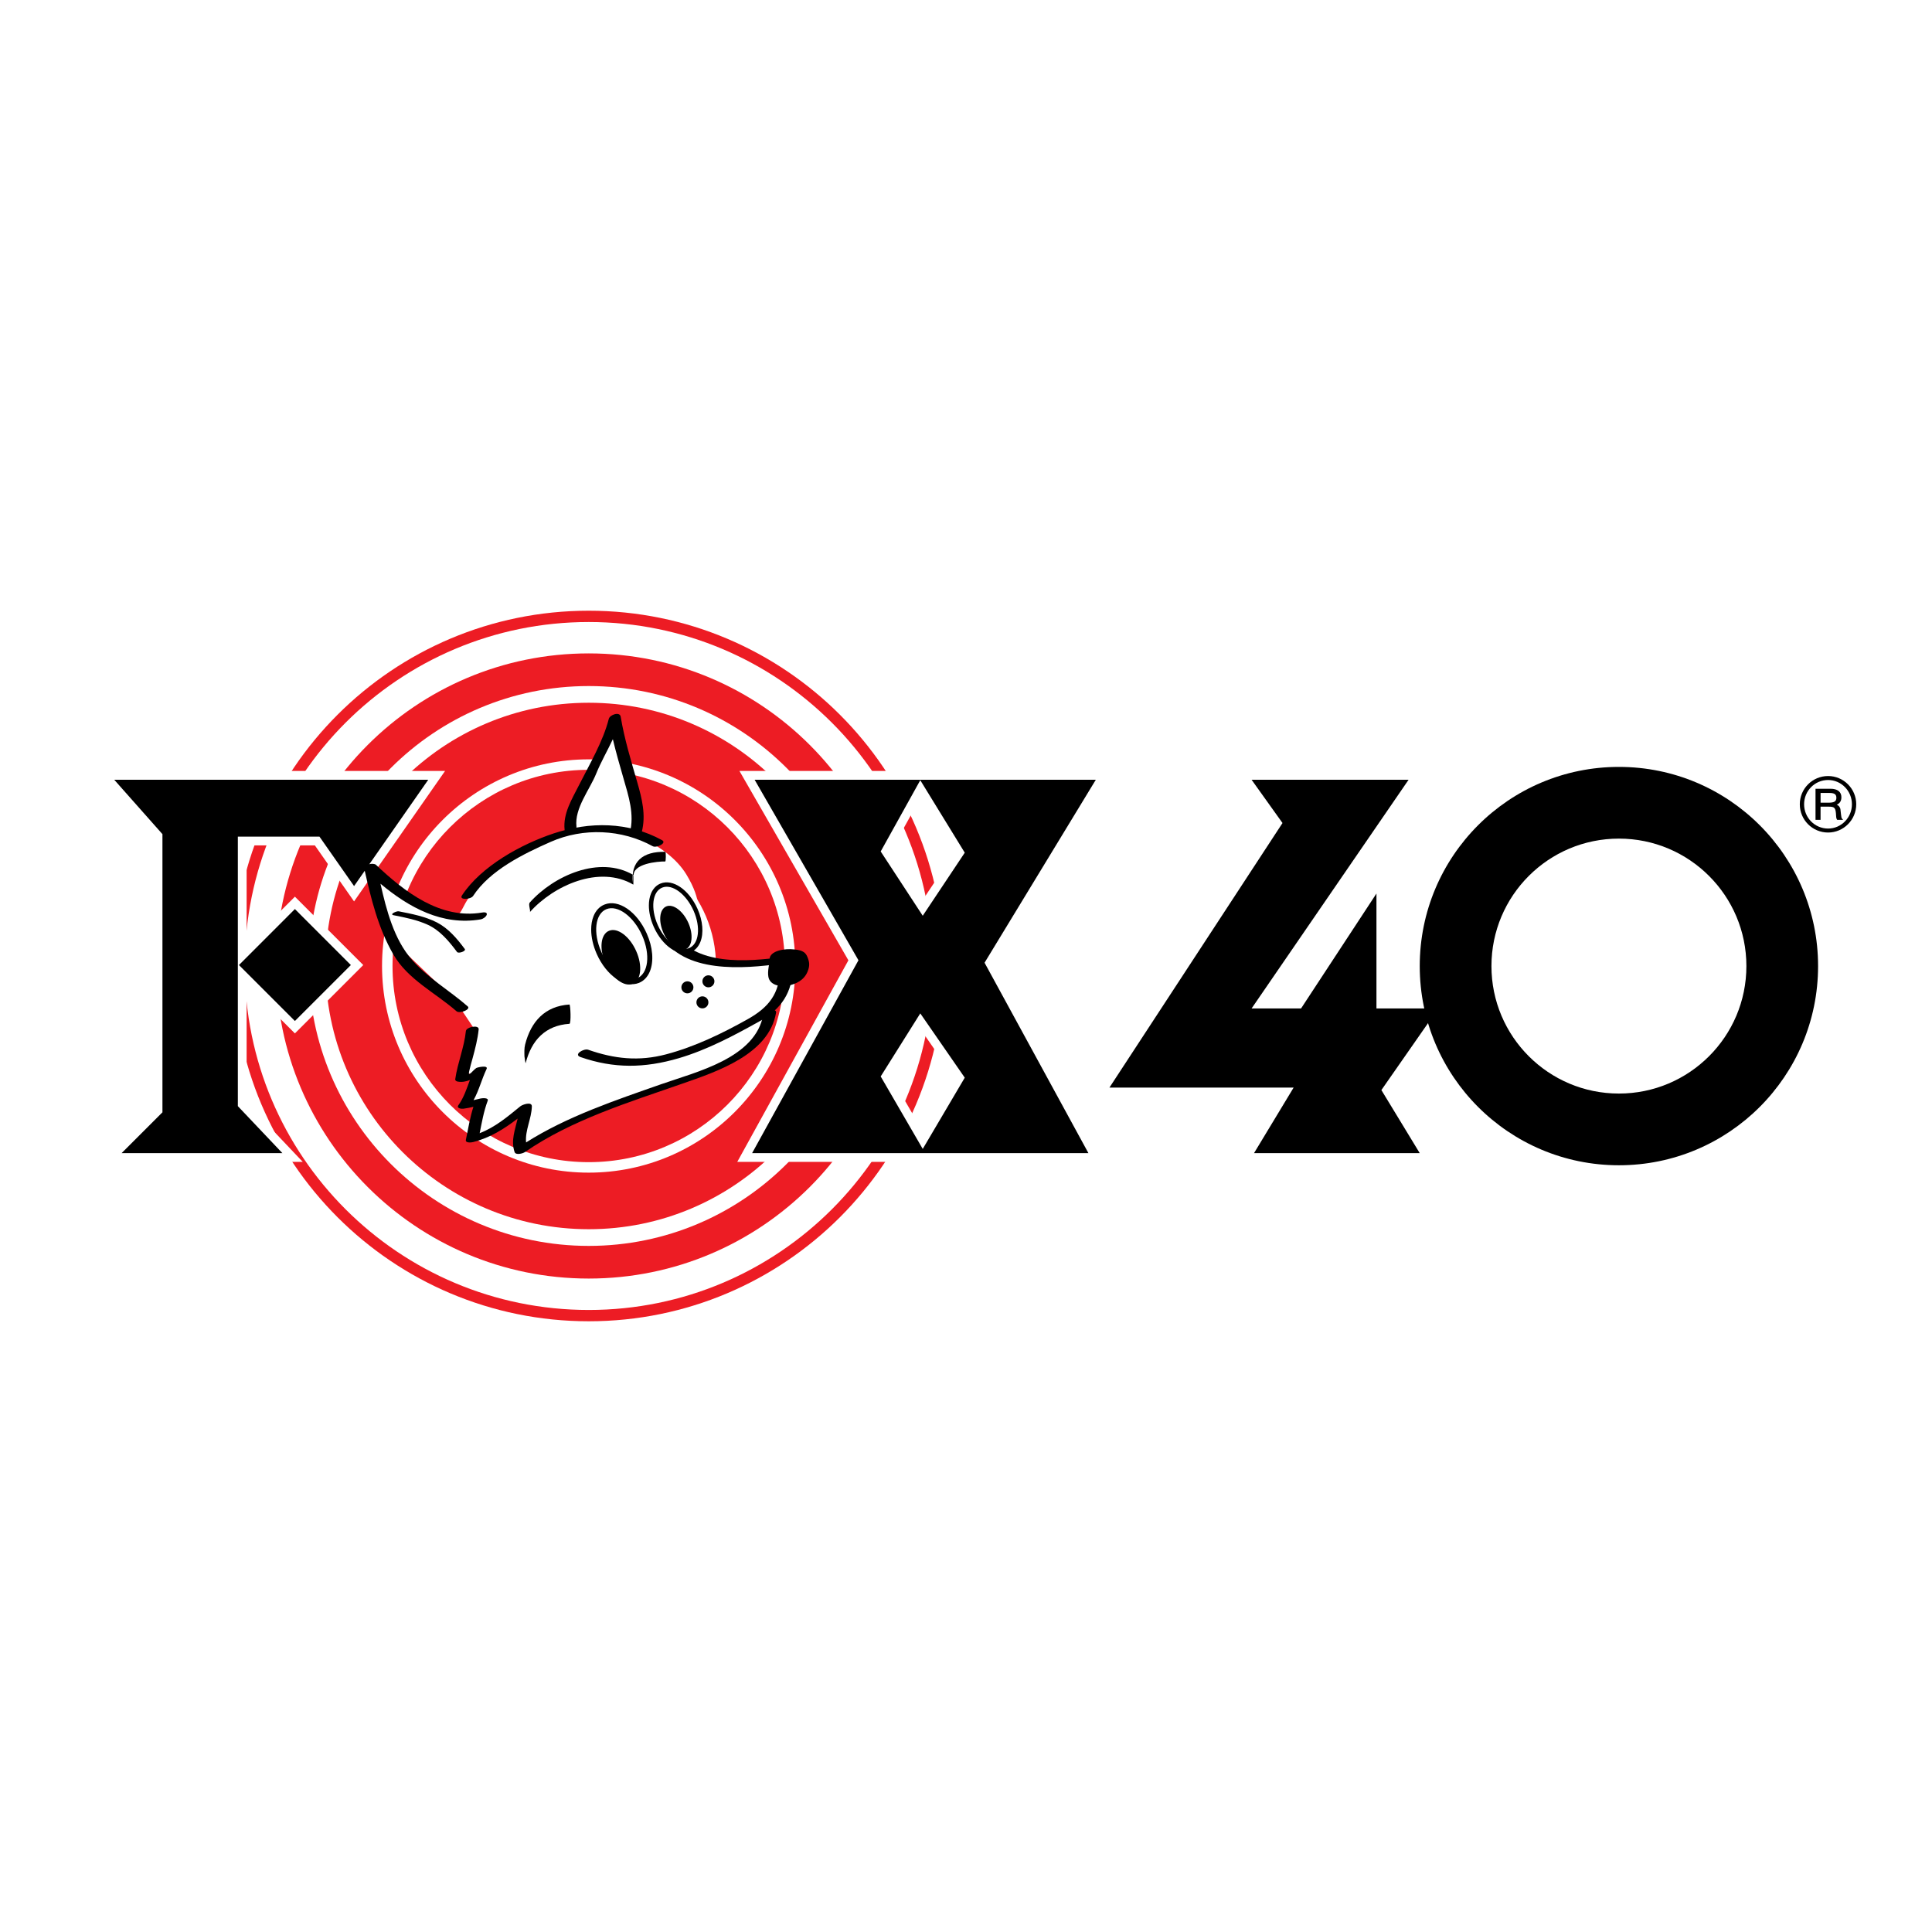
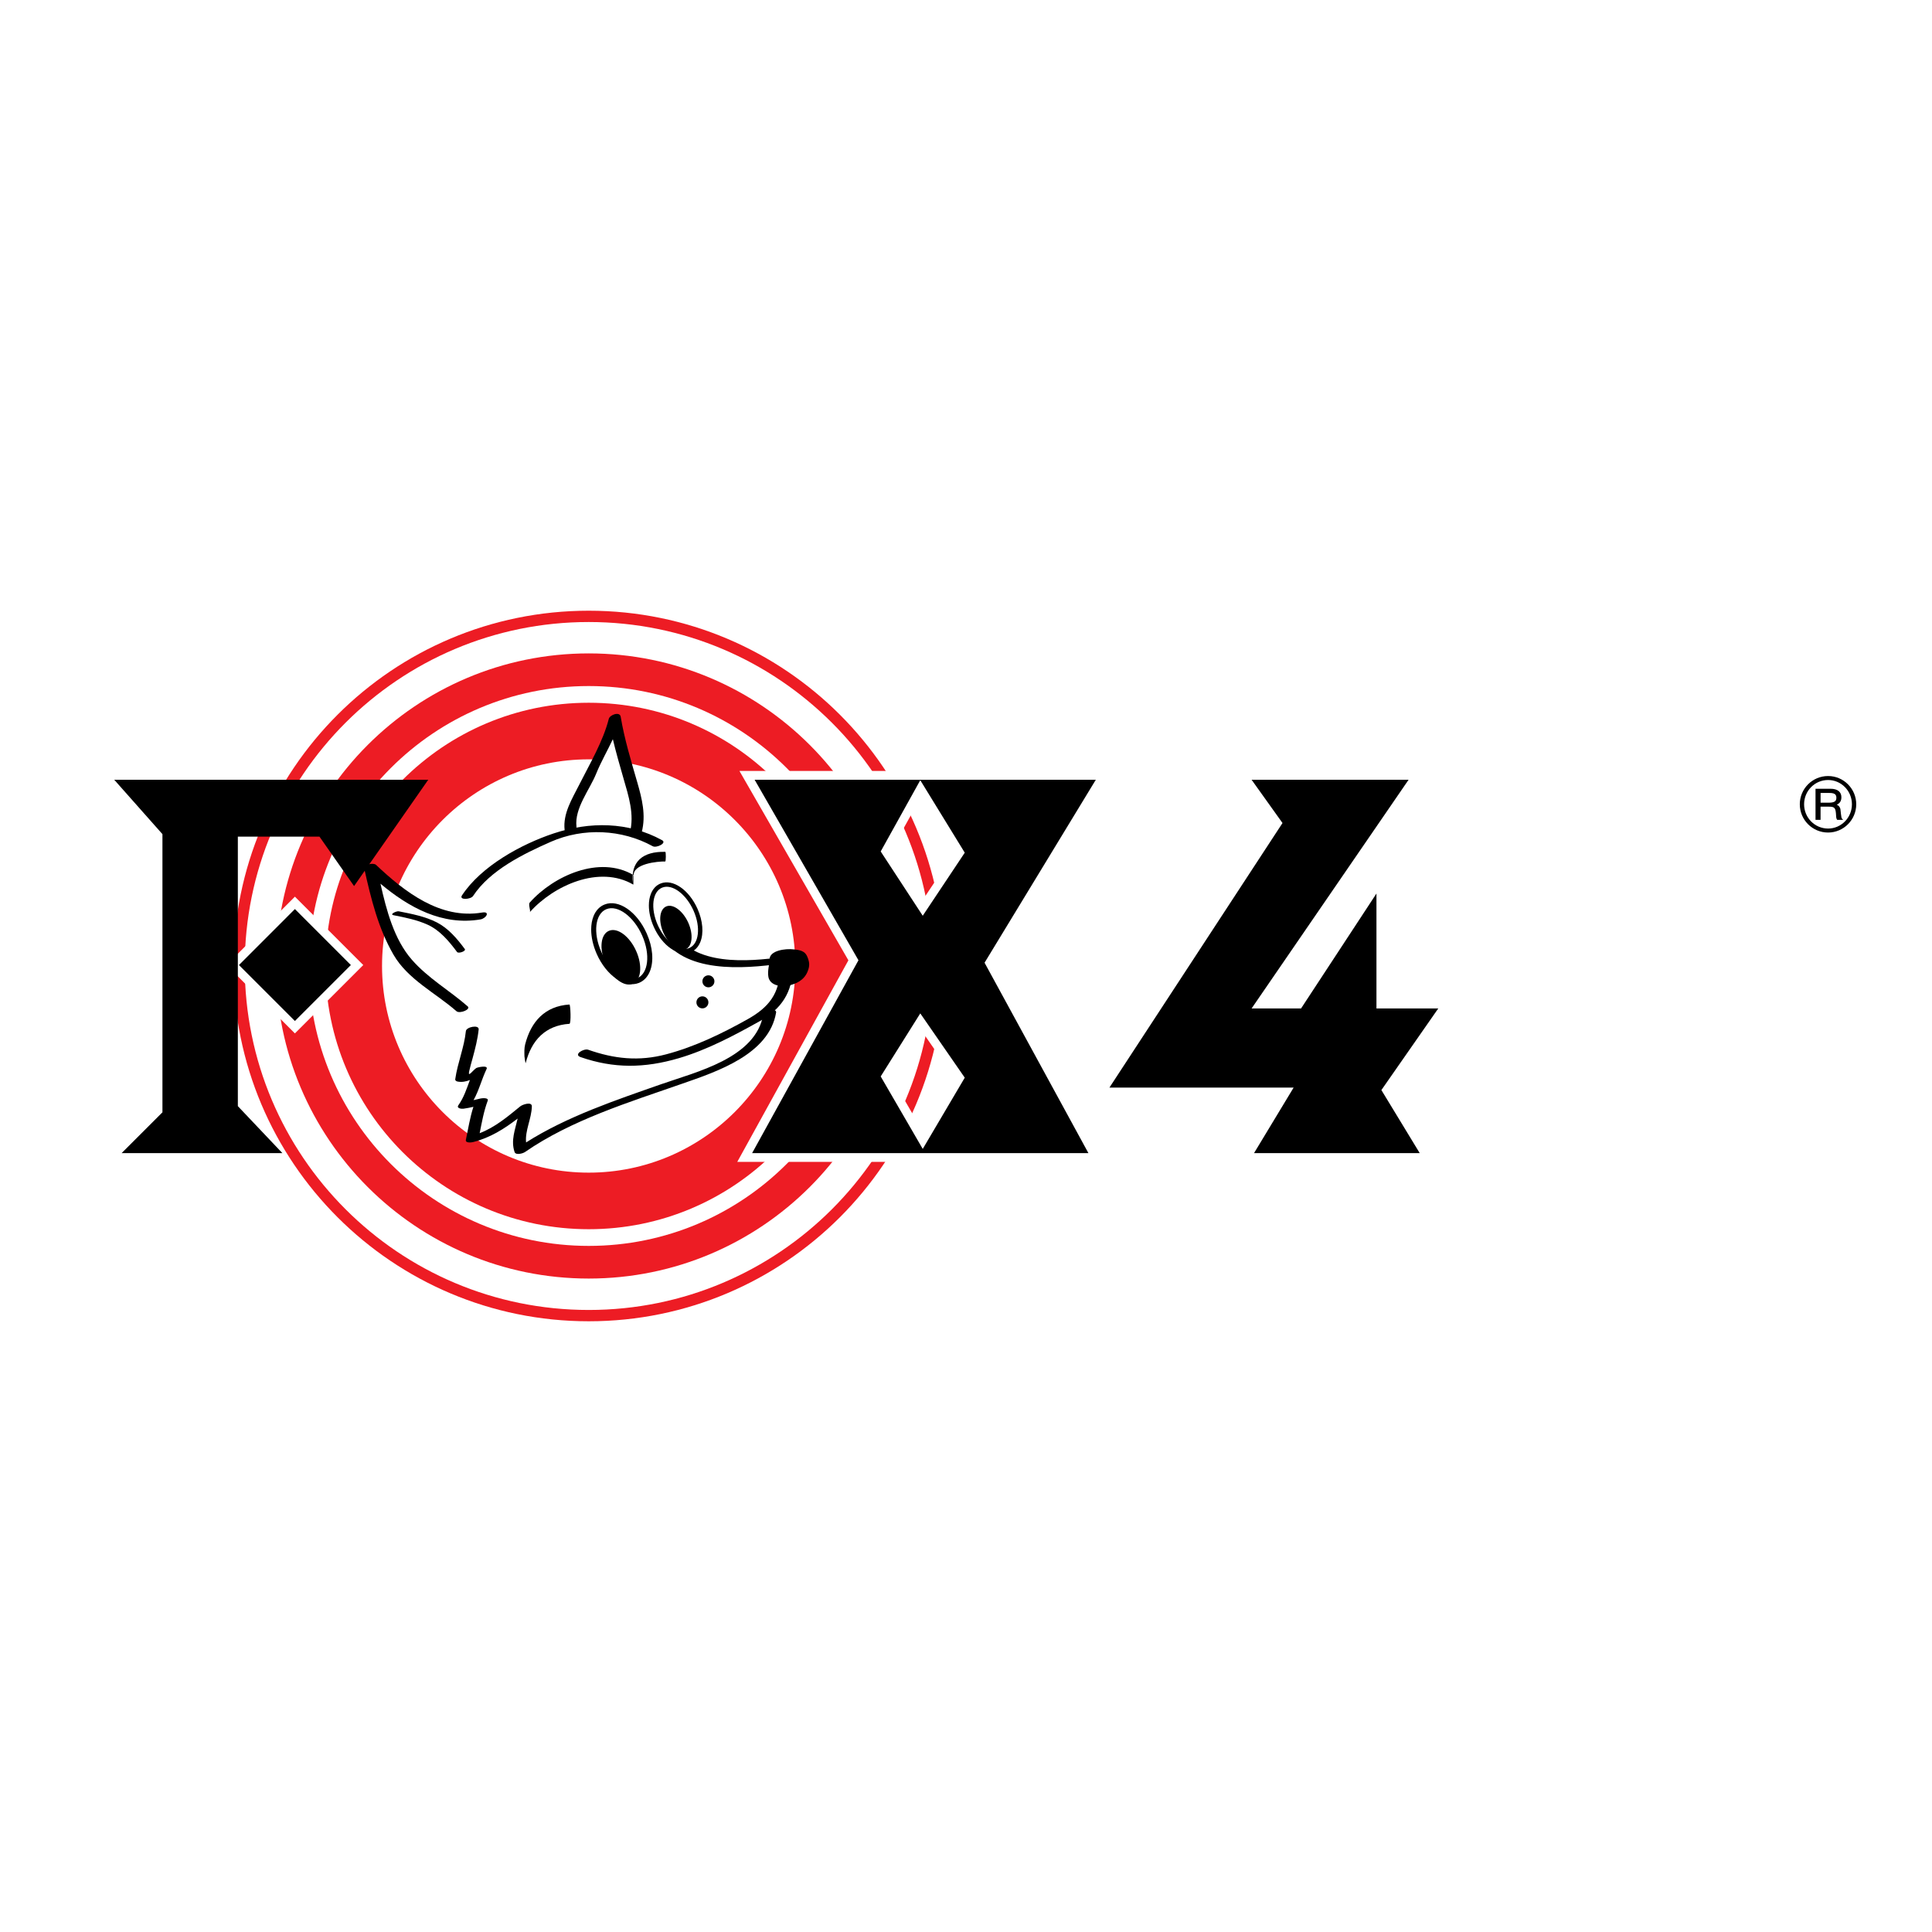
<svg xmlns="http://www.w3.org/2000/svg" version="1.0" id="Layer_1" x="0px" y="0px" width="192.756px" height="192.756px" viewBox="0 0 192.756 192.756" enable-background="new 0 0 192.756 192.756" xml:space="preserve">
  <g>
    <polygon fill-rule="evenodd" clip-rule="evenodd" fill="#FFFFFF" points="0,0 192.756,0 192.756,192.756 0,192.756 0,0  " />
    <path fill-rule="evenodd" clip-rule="evenodd" fill="#ED1C24" d="M23.292,96.376c0-19.576,15.869-35.445,35.447-35.445   c19.575,0,35.447,15.869,35.447,35.445c0,19.578-15.872,35.448-35.447,35.448C39.162,131.824,23.292,115.954,23.292,96.376   L23.292,96.376z" />
    <path fill-rule="evenodd" clip-rule="evenodd" fill="#FFFFFF" d="M24.419,96.376c0-18.952,15.365-34.317,34.32-34.317   c18.953,0,34.317,15.365,34.317,34.317c0,18.955-15.364,34.32-34.317,34.32C39.784,130.696,24.419,115.331,24.419,96.376   L24.419,96.376z" />
    <path fill-rule="evenodd" clip-rule="evenodd" fill="#ED1C24" d="M27.551,96.376c0-17.223,13.963-31.186,31.188-31.186   s31.186,13.963,31.186,31.186c0,17.225-13.96,31.186-31.186,31.186S27.551,113.602,27.551,96.376L27.551,96.376z" />
    <path fill-rule="evenodd" clip-rule="evenodd" fill="#FFFFFF" d="M30.808,96.376c0-15.424,12.505-27.929,27.931-27.929   c15.424,0,27.93,12.504,27.93,27.929c0,15.426-12.506,27.928-27.93,27.928C43.313,124.305,30.808,111.803,30.808,96.376   L30.808,96.376z" />
    <path fill-rule="evenodd" clip-rule="evenodd" fill="#ED1C24" d="M32.474,96.376c0-14.504,11.76-26.263,26.266-26.263   c14.504,0,26.264,11.759,26.264,26.263c0,14.506-11.759,26.263-26.264,26.263C44.233,122.64,32.474,110.883,32.474,96.376   L32.474,96.376z" />
    <path fill-rule="evenodd" clip-rule="evenodd" fill="#FFFFFF" d="M38.116,96.376c0,11.37,9.25,20.619,20.618,20.619   c11.367,0,20.615-9.249,20.615-20.619c0-11.367-9.248-20.616-20.615-20.616C47.367,75.761,38.116,85.009,38.116,96.376   L38.116,96.376z" />
-     <path fill-rule="evenodd" clip-rule="evenodd" fill="#ED1C24" d="M39.162,96.376c0-10.809,8.764-19.572,19.573-19.572   c10.808,0,19.572,8.764,19.572,19.572c0,10.808-8.764,19.573-19.572,19.573C47.925,115.949,39.162,107.185,39.162,96.376   L39.162,96.376z" />
    <polygon fill-rule="evenodd" clip-rule="evenodd" fill="#FFFFFF" points="28.804,90.08 22.6,96.282 29.422,103.103 36.243,96.282    29.422,89.46 28.804,90.08  " />
-     <path fill-rule="evenodd" clip-rule="evenodd" fill="#FFFFFF" d="M42.726,76.919H9.45c0,0,5.48,6.183,5.88,6.637   c0,0.641,0,26.357,0,27.055c-0.448,0.451-5.31,5.31-5.31,5.31h20.188c0,0-5.171-5.459-5.602-5.912c0-0.658,0-24.044,0-25.664   c1.31,0,6.088,0,6.809,0c0.448,0.641,3.91,5.589,3.91,5.589l9.079-13.015H42.726L42.726,76.919z" />
+     <path fill-rule="evenodd" clip-rule="evenodd" fill="#FFFFFF" d="M42.726,76.919H9.45c0,0,5.48,6.183,5.88,6.637   c0,0.641,0,26.357,0,27.055c-0.448,0.451-5.31,5.31-5.31,5.31c0,0-5.171-5.459-5.602-5.912c0-0.658,0-24.044,0-25.664   c1.31,0,6.088,0,6.809,0c0.448,0.641,3.91,5.589,3.91,5.589l9.079-13.015H42.726L42.726,76.919z" />
    <polygon fill-rule="evenodd" clip-rule="evenodd" points="11.397,77.796 16.207,83.223 16.207,110.976 12.137,115.045    28.171,115.045 23.73,110.36 23.73,83.469 31.872,83.469 35.326,88.404 42.726,77.796 11.397,77.796  " />
    <polygon fill-rule="evenodd" clip-rule="evenodd" points="23.841,96.282 29.422,101.863 35.005,96.282 29.422,90.698    23.841,96.282  " />
    <path fill-rule="evenodd" clip-rule="evenodd" fill="#FFFFFF" d="M109.329,76.919H73.774c0,0,10.399,18.078,10.87,18.893   c-0.456,0.828-11.086,20.108-11.086,20.108h36.509c0,0-10.364-18.999-10.827-19.847c0.5-0.823,11.648-19.155,11.648-19.155H109.329   L109.329,76.919z M91.852,79.579c0.979,1.594,2.95,4.8,3.363,5.476c-0.431,0.649-2.235,3.353-3.145,4.718   c-0.913-1.392-2.77-4.233-3.178-4.859C89.251,84.263,90.963,81.186,91.852,79.579L91.852,79.579z M91.852,102.698   c0.951,1.376,2.914,4.213,3.365,4.861c-0.399,0.677-2.214,3.751-3.149,5.335c-0.934-1.612-2.799-4.828-3.175-5.479   C89.284,106.793,90.981,104.087,91.852,102.698L91.852,102.698z" />
    <path fill-rule="evenodd" clip-rule="evenodd" d="M75.289,77.796h34.041L98.23,96.051l10.36,18.994H75.04l10.609-19.24   L75.289,77.796L75.289,77.796z M91.816,77.842l-3.949,7.108l4.195,6.414l4.192-6.291L91.816,77.842L91.816,77.842z M91.816,101.106   l-3.949,6.291l4.195,7.231l4.192-7.108L91.816,101.106L91.816,101.106z" />
    <path fill-rule="evenodd" clip-rule="evenodd" fill="#FFFFFF" d="M140.535,76.919h-17.371c0,0,3.18,4.448,3.728,5.217   c-0.632,0.966-17.827,27.25-17.827,27.25s15.84,0,18.445,0c-1.02,1.688-3.946,6.537-3.946,6.537h19.642   c0,0-3.831-6.304-4.336-7.137c0.579-0.833,6.309-9.048,6.309-9.048s-5.681,0-6.972,0c0-1.5,0-13.534,0-13.534   s-8.39,12.792-8.874,13.534c-0.487,0-1.546,0-2.794,0c1.666-2.431,15.663-22.82,15.663-22.82H140.535L140.535,76.919z" />
    <path fill-rule="evenodd" clip-rule="evenodd" fill="#FFFFFF" d="M140.769,96.387c0,11.442,9.31,20.749,20.751,20.749   c11.439,0,20.748-9.307,20.748-20.749c0-11.441-9.309-20.749-20.748-20.749C150.078,75.638,140.769,84.945,140.769,96.387   L140.769,96.387z M149.678,96.387c0-6.53,5.312-11.839,11.842-11.839s11.839,5.309,11.839,11.839   c0,6.529-5.31,11.842-11.839,11.842S149.678,102.916,149.678,96.387L149.678,96.387z" />
-     <path fill-rule="evenodd" clip-rule="evenodd" d="M161.52,76.514c-10.976,0-19.872,8.897-19.872,19.873   c0,10.976,8.896,19.872,19.872,19.872c10.973,0,19.87-8.896,19.87-19.872C181.39,85.412,172.492,76.514,161.52,76.514   L161.52,76.514z M161.52,109.104c-7.026,0-12.718-5.694-12.718-12.718s5.691-12.718,12.718-12.718   c7.024,0,12.718,5.694,12.718,12.718S168.544,109.104,161.52,109.104L161.52,109.104z" />
    <polygon fill-rule="evenodd" clip-rule="evenodd" points="124.871,77.796 140.535,77.796 124.871,100.615 129.806,100.615    137.329,89.146 137.329,100.615 143.495,100.615 137.821,108.756 141.645,115.045 125.116,115.045 129.065,108.51 110.687,108.51    127.956,82.113 124.871,77.796  " />
    <path fill-rule="evenodd" clip-rule="evenodd" d="M182.647,78.695c0.674,0,1.069,0.308,1.069,0.84c0,0.364-0.139,0.6-0.462,0.754   c0.139,0.056,0.235,0.138,0.3,0.267c0.071,0.128,0.064,0.128,0.12,0.671c0.023,0.258,0.057,0.404,0.113,0.461l0.104,0.105h-0.597   c-0.063-0.089-0.098-0.195-0.105-0.397c-0.041-0.81-0.131-0.915-0.735-0.915h-0.816v1.312h-0.503v-3.098H182.647L182.647,78.695z    M181.639,80.086h0.769c0.597,0,0.807-0.131,0.807-0.495c0-0.338-0.191-0.477-0.694-0.477h-0.881V80.086L181.639,80.086z" />
    <path fill-rule="evenodd" clip-rule="evenodd" d="M185.197,80.241c0,1.56-1.264,2.821-2.809,2.821   c-1.561,0-2.821-1.261-2.821-2.821c0-1.553,1.261-2.816,2.821-2.816C183.934,77.424,185.197,78.688,185.197,80.241L185.197,80.241z    M179.995,80.241c0,1.342,1.068,2.424,2.394,2.424c1.31,0,2.378-1.082,2.378-2.424c0-1.335-1.068-2.42-2.378-2.42   C181.063,77.821,179.995,78.905,179.995,80.241L179.995,80.241z" />
    <path fill-rule="evenodd" clip-rule="evenodd" fill="#FFFFFF" d="M46.032,96.376c0-7.013,5.686-12.702,12.703-12.702   c7.014,0,12.702,5.689,12.702,12.702c0,7.016-5.688,12.703-12.702,12.703C51.718,109.079,46.032,103.393,46.032,96.376   L46.032,96.376z" />
    <path fill-rule="evenodd" clip-rule="evenodd" fill="#FFFFFF" d="M47.169,102.439c-0.094,0.584-1.069,4.764-1.069,4.764   l1.751-0.192l-1.522,3.263c0,0,1.912-0.347,1.812-0.055c-0.095,0.29-0.874,3.4-0.581,3.4c0.292,0,4.764-2.818,4.764-2.818   l-0.292,3.498c0,0,10.5-4.664,12.541-5.346c2.042-0.679,11.569-3.789,12.154-7c0.584-3.207,0.679-2.527,0.679-2.527l1.847-3.598   c0,0,0.874,0.197-2.137,0.292c-3.016,0.097-5.673-0.356-8.633-1.184c0.746-0.646,1.186-1.186,1.186-2.669   c0-0.969,0.431-2.368-1.201-5.041c-0.907-1.481-2.686-2.959-5.135-3.852c0.148-4.079-1.994-11.708-1.994-11.708   s-1.481,4.366-2.16,5.243c-0.682,0.876-2.314,3.923-2.286,4.823c0.028,0.902-0.195,1.458-0.195,1.458s-7.467,1.29-10.545,7.442   c-0.389,0.779-0.733,0.822-0.733,0.822s-7.68-3.013-8.262-4.761c-0.584-1.752,0.998,5.12,2.056,7.175l6.207,5.948L47.169,102.439   L47.169,102.439z" />
    <path fill-rule="evenodd" clip-rule="evenodd" d="M80.549,95.462c-0.148-0.354-0.379-0.659-1.292-0.736   c-0.963-0.125-2.447,0.136-2.473,0.951c-0.018,0.6-0.228,1.166-0.123,1.776c0.146,0.855,1.201,1.017,1.9,0.894   c0.874-0.155,1.671-0.563,2.013-1.417C80.8,96.372,80.78,96.01,80.549,95.462L80.549,95.462z M77.976,97.438c0,0,0,0,0,0.002   h-0.002C77.976,97.438,77.976,97.438,77.976,97.438L77.976,97.438z" />
    <path fill-rule="evenodd" clip-rule="evenodd" d="M48.1,91.044c-4.167,0.707-7.734-2.063-10.583-4.756   c-0.256-0.243-1.273-0.051-1.17,0.403c0.671,2.965,1.375,5.898,2.911,8.556c1.424,2.469,4.197,3.816,6.28,5.638   c0.328,0.29,1.466-0.182,1.127-0.477c-1.834-1.606-3.974-2.816-5.586-4.671c-1.761-2.024-2.519-4.895-3.119-7.57   c2.832,2.368,6.16,4.21,9.979,3.562C48.518,91.628,48.938,90.9,48.1,91.044L48.1,91.044z" />
    <path fill-rule="evenodd" clip-rule="evenodd" d="M76.157,101.191c-0.738,4.369-6.658,5.74-10.202,6.985   c-4.52,1.586-9.382,3.211-13.468,5.805c-0.114-1.204,0.542-2.355,0.576-3.591c0.013-0.522-0.94-0.185-1.147-0.016   c-1.297,1.059-2.521,2.092-4.059,2.684c0.218-1.097,0.407-2.176,0.8-3.234c0.128-0.34-0.592-0.256-0.721-0.226   c-0.23,0.06-0.461,0.115-0.691,0.164c0.548-0.981,0.809-2.075,1.299-3.103c0.203-0.418-0.907-0.18-1.03-0.098   c-0.358,0.243-0.845,0.979-0.708,0.333c0.095-0.443,0.229-0.882,0.347-1.319c0.255-0.945,0.502-1.892,0.604-2.868   c0.051-0.502-1.235-0.253-1.276,0.165c-0.168,1.637-0.825,3.159-1.059,4.781c-0.022,0.156,0.105,0.23,0.244,0.256   c0.425,0.079,0.83-0.002,1.217-0.156c-0.322,0.866-0.602,1.742-1.147,2.512c-0.226,0.32,0.312,0.379,0.505,0.351   c0.337-0.046,0.664-0.112,0.991-0.188c-0.346,1.077-0.518,2.176-0.751,3.289c-0.074,0.351,0.551,0.271,0.721,0.228   c1.719-0.44,3.098-1.314,4.443-2.345c-0.249,1.114-0.694,2.171-0.307,3.333c0.115,0.354,0.833,0.146,1.032,0.011   c4.625-3.205,10.424-4.983,15.708-6.829c3.444-1.199,8.649-2.918,9.353-7.091C77.513,100.541,76.226,100.766,76.157,101.191   L76.157,101.191z" />
    <path fill-rule="evenodd" clip-rule="evenodd" d="M47.198,89.394c1.689-2.576,5.015-4.2,7.757-5.407   c3.241-1.427,7.083-1.258,10.168,0.441c0.369,0.205,1.448-0.317,0.933-0.602c-3.372-1.855-7.224-1.87-10.819-0.674   c-3.252,1.083-7.231,3.265-9.148,6.186C45.77,89.824,46.967,89.745,47.198,89.394L47.198,89.394z" />
    <path fill-rule="evenodd" clip-rule="evenodd" d="M63.583,78.057c-0.626-2.166-1.285-4.321-1.656-6.548   c-0.092-0.556-1.086-0.189-1.186,0.206c-0.575,2.265-1.912,4.512-2.963,6.599c-0.707,1.401-1.624,2.85-1.447,4.477   c0.059,0.527,1.241,0.241,1.182-0.315c-0.203-1.853,1.304-3.649,1.968-5.289c0.485-1.192,1.127-2.291,1.663-3.439   c0.31,1.307,0.682,2.598,1.056,3.895c0.515,1.786,1.12,3.608,0.633,5.469c-0.143,0.553,1.062,0.407,1.194-0.098   C64.464,81.329,64.054,79.692,63.583,78.057L63.583,78.057z" />
    <path fill-rule="evenodd" clip-rule="evenodd" d="M65.522,92.461c1.756,4.502,7.678,4.274,11.657,3.784   c0.602-0.072,1.071-0.778,0.182-0.671c-3.636,0.446-8.961,0.653-10.563-3.455C66.632,91.692,65.371,92.076,65.522,92.461   L65.522,92.461z" />
    <path fill-rule="evenodd" clip-rule="evenodd" d="M57.912,105.461c3.328,1.163,6.404,1.117,9.814,0.115   c2.832-0.833,5.512-2.261,8.077-3.695c2.147-1.202,3.28-2.891,3.292-5.379c0.003-0.563-1.278-0.302-1.281,0.149   c-0.013,2.478-1.12,3.861-3.229,5.04c-2.568,1.438-5.263,2.741-8.115,3.497c-2.74,0.726-5.179,0.457-7.788-0.456   C58.255,104.582,57.186,105.204,57.912,105.461L57.912,105.461z" />
    <path fill-rule="evenodd" clip-rule="evenodd" d="M39.264,91.311c1.168,0.233,2.337,0.458,3.426,0.958   c1.223,0.567,2.122,1.656,2.909,2.711c0.138,0.188,0.933-0.081,0.771-0.299c-0.764-1.028-1.62-2.047-2.777-2.647   c-1.192-0.609-2.507-0.853-3.809-1.112C39.569,90.877,38.823,91.221,39.264,91.311L39.264,91.311z" />
-     <path fill-rule="evenodd" clip-rule="evenodd" d="M69.182,98.506c0,0.331-0.269,0.6-0.6,0.6c-0.331,0-0.6-0.269-0.6-0.6   c0-0.33,0.269-0.6,0.6-0.6C68.913,97.906,69.182,98.176,69.182,98.506L69.182,98.506z" />
    <path fill-rule="evenodd" clip-rule="evenodd" d="M71.278,97.906c0,0.331-0.27,0.6-0.6,0.6s-0.599-0.269-0.599-0.6   c0-0.33,0.269-0.598,0.599-0.598S71.278,97.576,71.278,97.906L71.278,97.906z" />
    <path fill-rule="evenodd" clip-rule="evenodd" d="M70.678,100.005c0,0.33-0.266,0.6-0.599,0.6c-0.331,0-0.597-0.27-0.597-0.6   c0-0.331,0.267-0.6,0.597-0.6C70.412,99.405,70.678,99.674,70.678,100.005L70.678,100.005z" />
    <path fill-rule="evenodd" clip-rule="evenodd" d="M65.907,88.148c-0.431,0.172-0.761,0.521-0.959,1.01   c-0.141,0.346-0.21,0.746-0.21,1.179c0,0.666,0.164,1.407,0.487,2.132c0.848,1.909,2.467,3.021,3.688,2.529   c0.428-0.171,0.759-0.52,0.958-1.01c0.356-0.878,0.251-2.116-0.277-3.308C68.746,88.771,67.126,87.659,65.907,88.148L65.907,88.148   z" />
    <path fill-rule="evenodd" clip-rule="evenodd" d="M60.315,90.244c-0.49,0.195-0.869,0.592-1.094,1.151   c-0.162,0.395-0.239,0.851-0.239,1.345c0,0.761,0.188,1.606,0.554,2.435c0.969,2.181,2.819,3.446,4.213,2.888   c0.486-0.197,0.866-0.595,1.092-1.153c0.407-1.004,0.29-2.417-0.317-3.777C63.557,90.952,61.707,89.684,60.315,90.244   L60.315,90.244z" />
    <path fill-rule="evenodd" clip-rule="evenodd" fill="#FFFFFF" d="M64.067,93.335c0.845,1.904,0.617,3.813-0.505,4.264   c-1.128,0.454-2.724-0.725-3.567-2.626c-0.849-1.904-0.62-3.813,0.505-4.264C61.627,90.254,63.221,91.431,64.067,93.335   L64.067,93.335z" />
    <path fill-rule="evenodd" clip-rule="evenodd" fill="#FFFFFF" d="M69.195,90.856c0.74,1.668,0.541,3.339-0.446,3.737   c-0.984,0.397-2.383-0.636-3.124-2.301c-0.74-1.668-0.542-3.341,0.444-3.736C67.055,88.158,68.452,89.189,69.195,90.856   L69.195,90.856z" />
    <path fill-rule="evenodd" clip-rule="evenodd" d="M68.677,92.074c0.523,1.184,0.397,2.37-0.29,2.645   c-0.687,0.277-1.667-0.461-2.195-1.645c-0.525-1.184-0.395-2.368,0.292-2.645C67.167,90.152,68.149,90.888,68.677,92.074   L68.677,92.074z" />
    <path fill-rule="evenodd" clip-rule="evenodd" d="M56.812,100.221c-2.439,0.158-3.833,1.69-4.42,3.989   c-0.095,0.377-0.077,0.798-0.067,1.184c0.003,0.093,0.103,0.736,0.121,0.672c0.579-2.278,1.962-3.762,4.366-3.921   C56.997,102.132,56.917,100.213,56.812,100.221L56.812,100.221z" />
    <path fill-rule="evenodd" clip-rule="evenodd" d="M66.374,84.989c-2.24-0.06-3.493,0.979-3.222,3.129   c0.013-0.274,0.023-0.549,0.034-0.823c-3.38-1.98-7.944,0.074-10.327,2.747c-0.185,0.206,0.118,0.831,0,0.964   c2.383-2.673,6.947-4.729,10.327-2.748c0.002,0.003,0.046-0.746,0.035-0.822c-0.161-1.276,2.422-1.504,3.153-1.486   C66.438,85.952,66.455,84.989,66.374,84.989L66.374,84.989z" />
    <path fill-rule="evenodd" clip-rule="evenodd" d="M63.475,94.893c0.651,1.46,0.489,2.924-0.356,3.262   c-0.846,0.344-2.06-0.568-2.709-2.029c-0.648-1.466-0.489-2.924,0.359-3.264C61.614,92.517,62.827,93.427,63.475,94.893   L63.475,94.893z" />
  </g>
</svg>